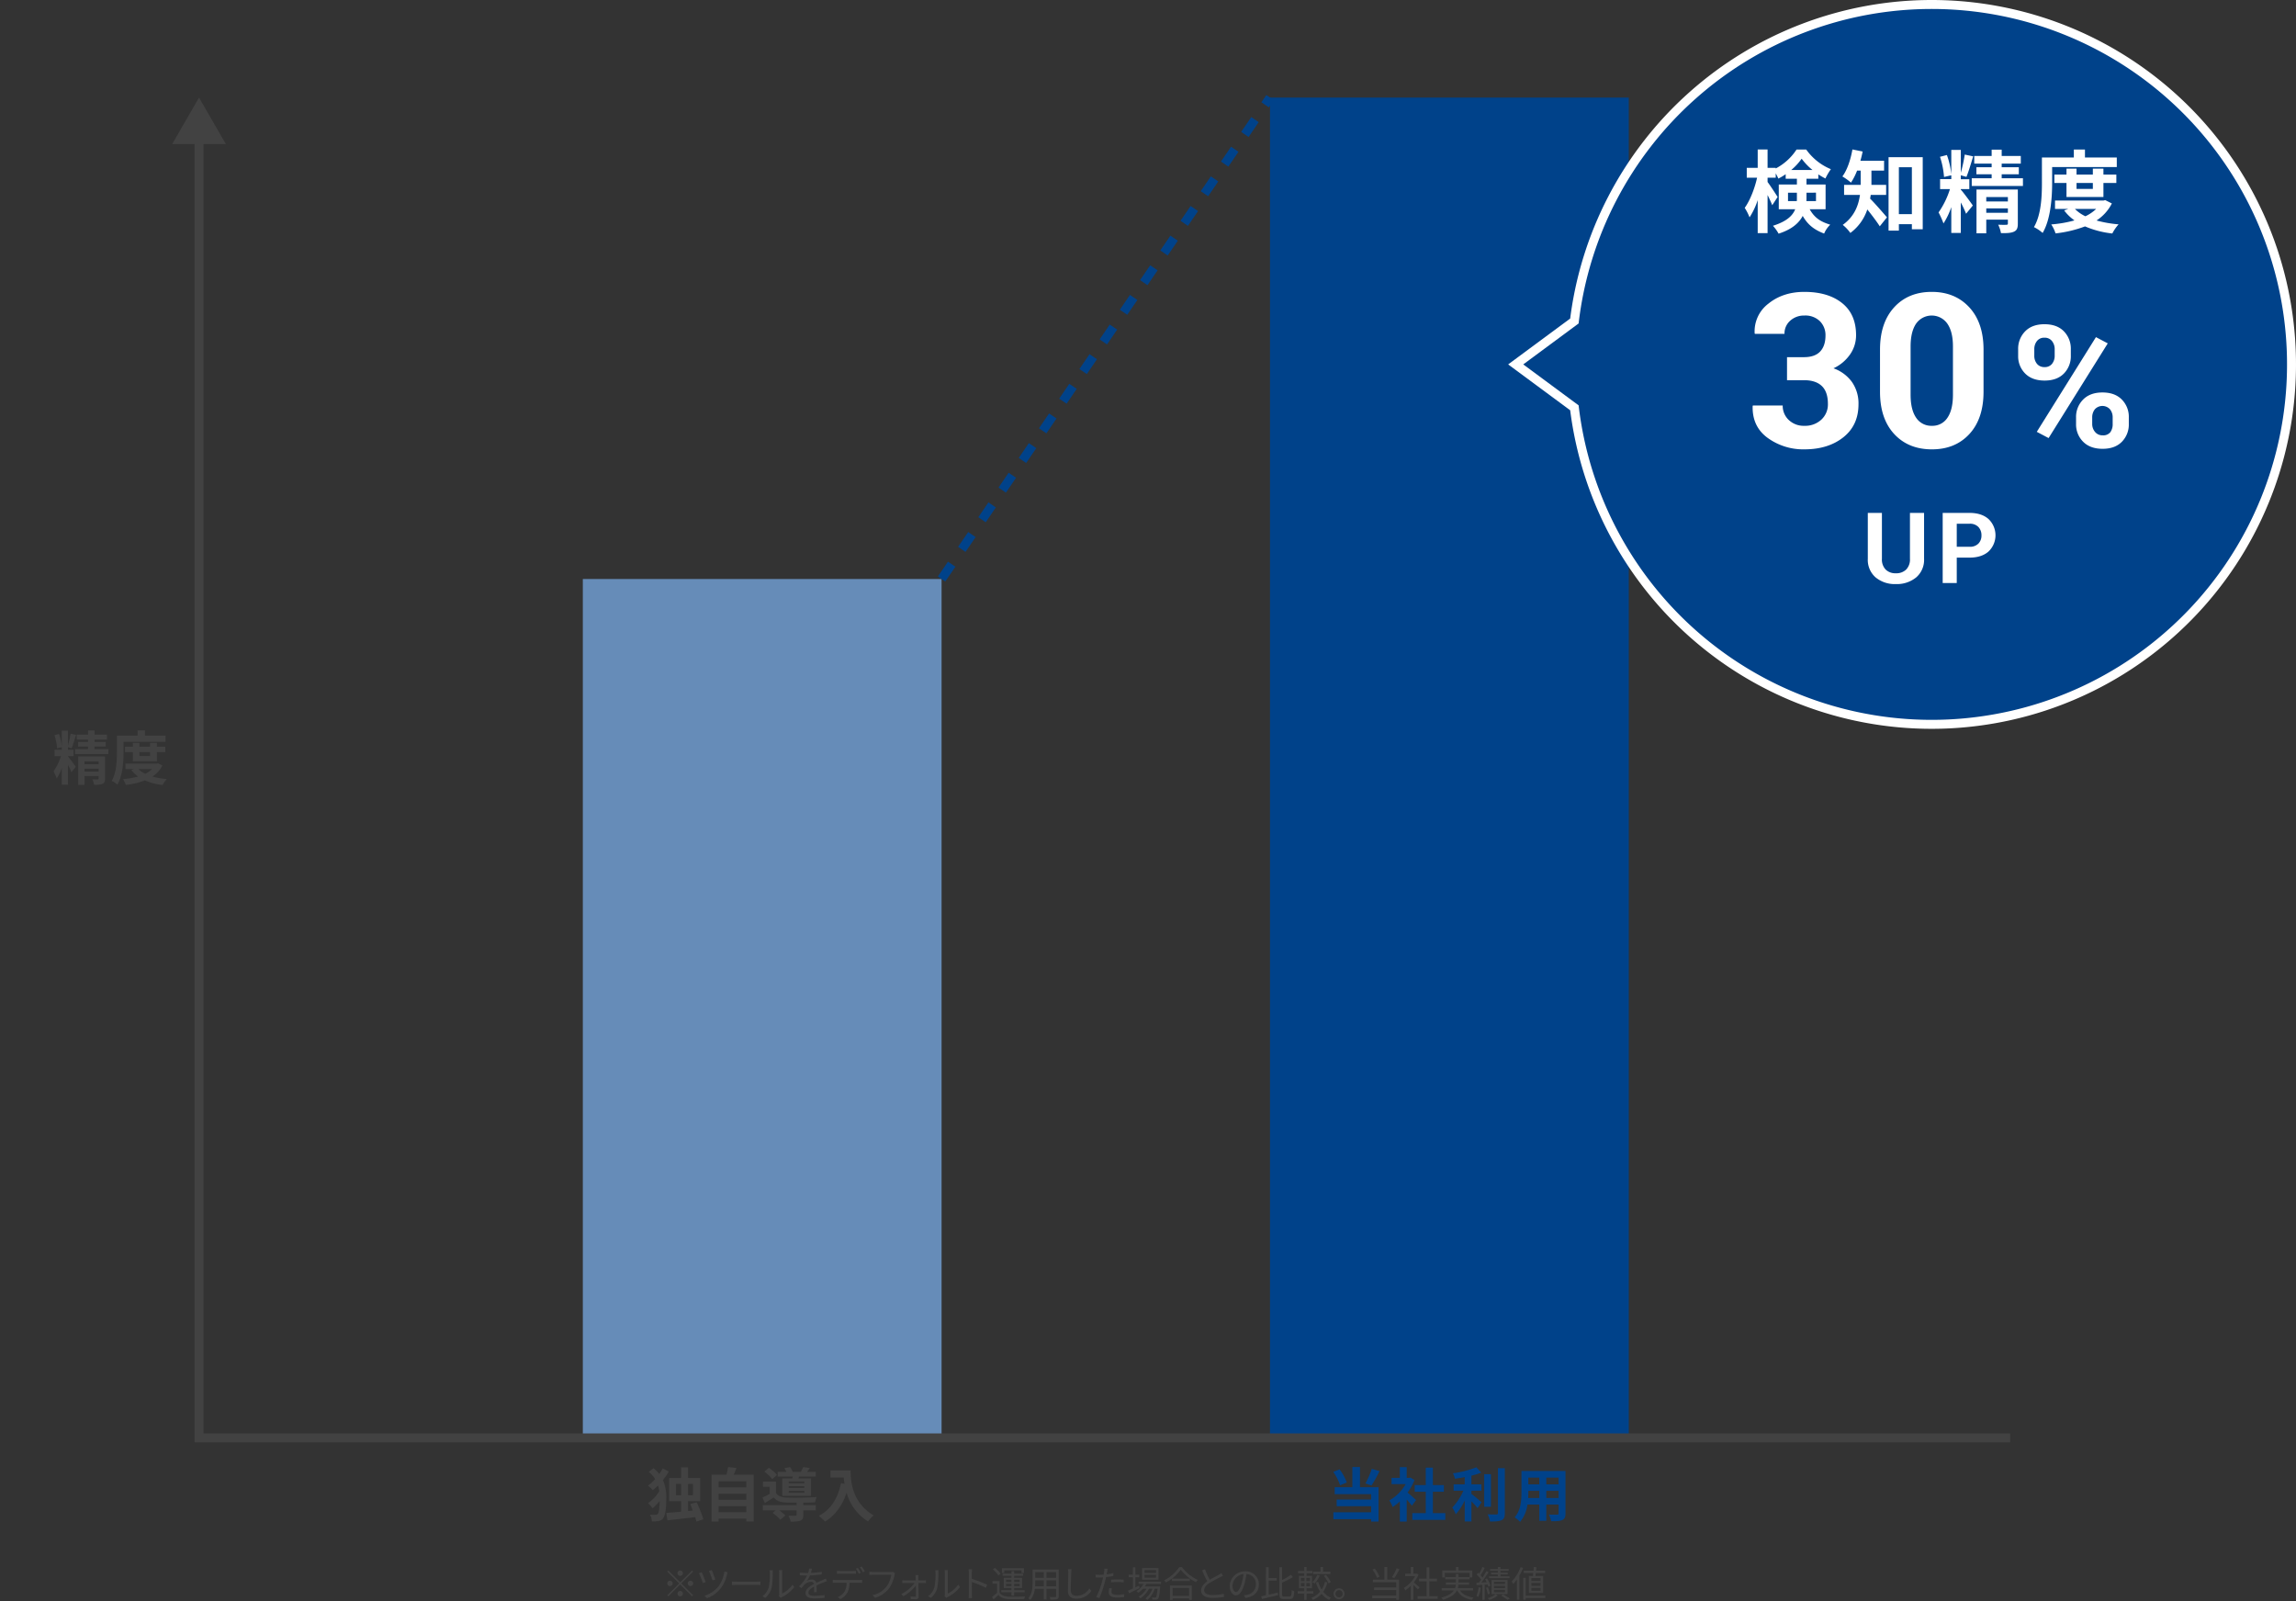
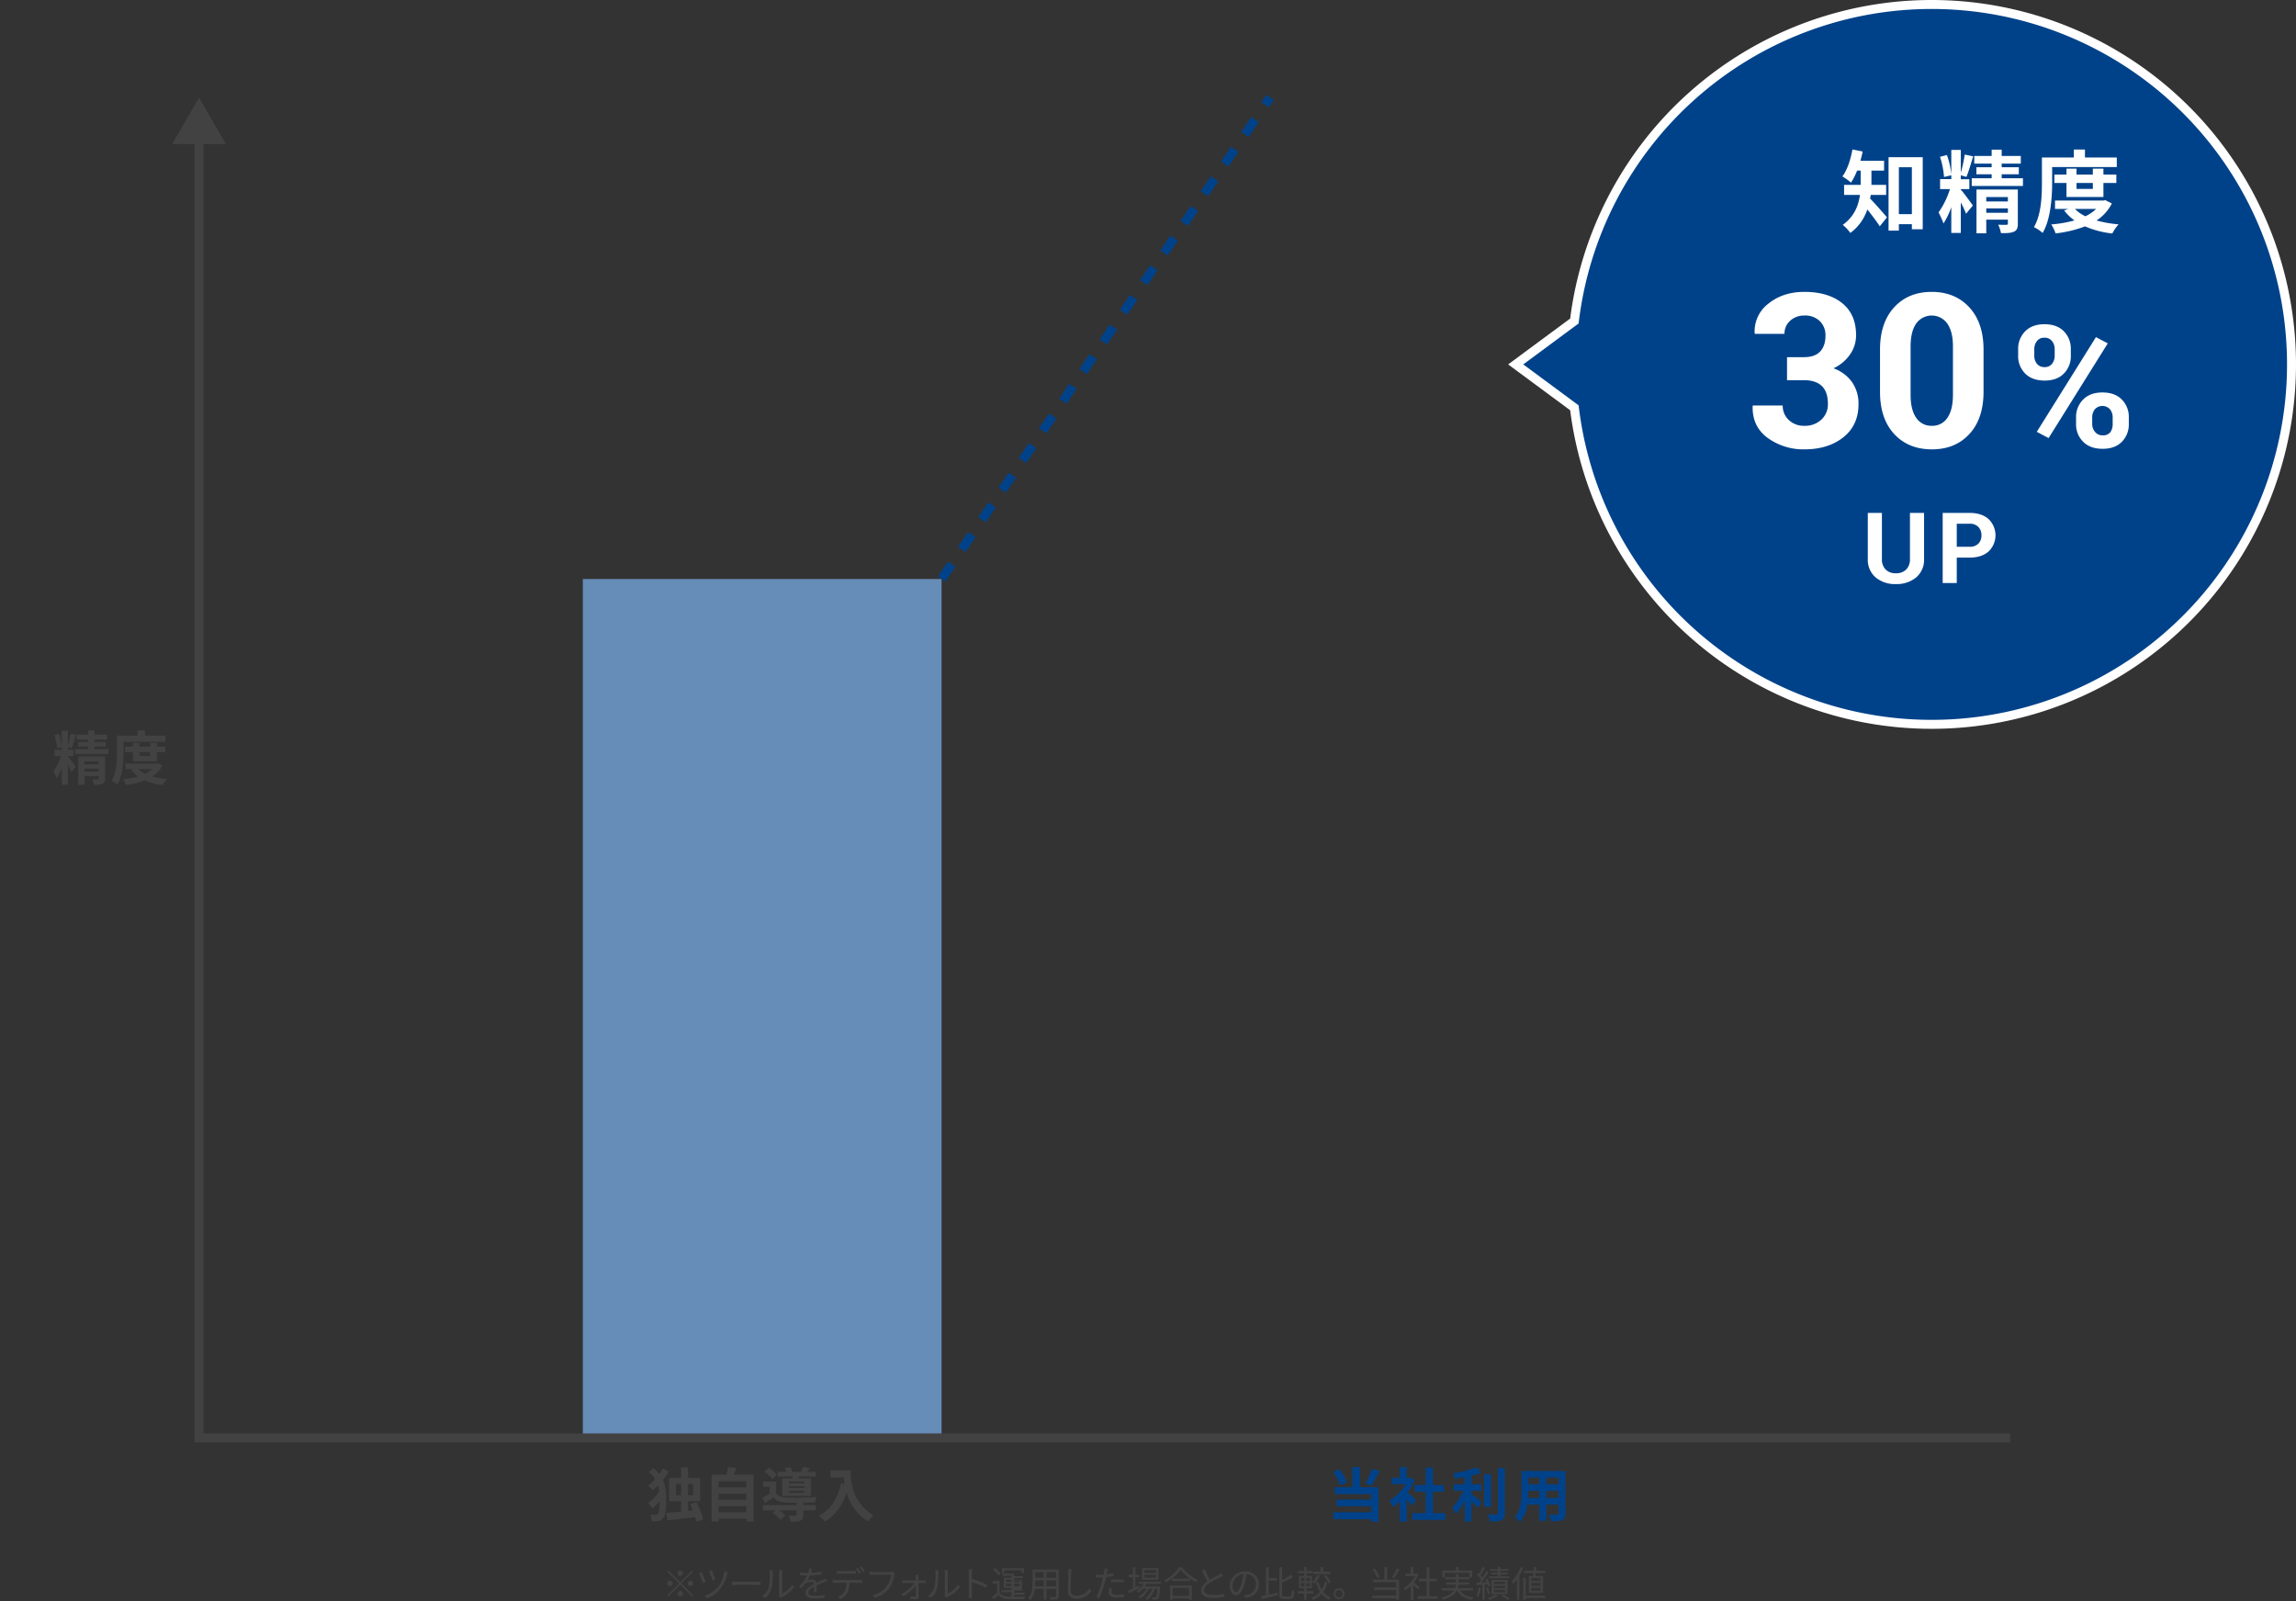
<svg xmlns="http://www.w3.org/2000/svg" id="graphics" viewBox="0 0 1024 714">
  <rect x="0" y="0" width="1024" height="714" fill="#333333" stroke="none" />
  <defs>
    <style>.cls-1{fill:#668cb8;}.cls-2{fill:#00428a;}.cls-3,.cls-5,.cls-7{fill:none;}.cls-3{stroke:#424242;}.cls-3,.cls-7{stroke-width:4px;}.cls-4{fill:#424242;}.cls-5{stroke:#fff;stroke-width:8px;}.cls-6{fill:#fff;}.cls-7{stroke:#00428a;stroke-miterlimit:10;stroke-dasharray:8;}</style>
  </defs>
  <title>サービス_ソースコード静的解析サービス_img06</title>
  <rect class="cls-1" x="259.936" y="258.196" width="160" height="383" />
-   <rect class="cls-2" x="566.417" y="43.519" width="160" height="597.677" />
  <polyline class="cls-3" points="88.766 60.741 88.766 641.196 896.502 641.196" />
  <polygon class="cls-4" points="76.799 64.242 88.765 43.519 100.732 64.242 76.799 64.242" />
  <path class="cls-4" d="M30.375,337.397c.678.728,2.94,3.796,3.434,4.55L31.857,344.34a31.349,31.349,0,0,0-1.533-3.276v8.841H27.568V342.416a21.734,21.734,0,0,1-2.264,4.731,24.801,24.801,0,0,0-1.43-3.198,24.373,24.373,0,0,0,3.303-6.76H24.318v-2.887h3.25v-1.117l-2.107.494a24.484,24.484,0,0,0-1.17-5.851l2.002-.52a23.297,23.297,0,0,1,1.275,5.591v-7.072h2.756v6.63a43.884,43.884,0,0,0,1.145-5.278l2.443.52c-.625,2.027-1.326,4.446-1.951,5.954l-1.637-.468v1.144H32.793v2.86H30.324v.26Zm17.967-3.354v2.236H33.496V334.043h5.771v-1.144h-4.42v-2.055h4.42v-1.04h-5.043v-2.21h5.043V325.749H42.18v1.846h5.539v2.21H42.18v1.04h4.967v2.055H42.18v1.144Zm-1.48,13.156c0,1.274-.262,1.95-1.145,2.341a9.252,9.252,0,0,1-3.744.416,9.612,9.612,0,0,0-.807-2.444c.963.052,2.055.052,2.367.026.338,0,.441-.104.441-.391v-1.092H37.709v3.952H34.873V337.319H46.861Zm-9.152-7.695v1.273h6.266v-1.273Zm6.266,4.55v-1.274H37.709v1.274Z" />
  <path class="cls-4" d="M55.107,335.317c0,4.212-.391,10.582-2.756,14.587a11.245,11.245,0,0,0-2.523-1.69c2.158-3.692,2.314-9.101,2.314-12.896v-7.28h9.256v-2.314H64.623v2.314h9.23v2.756H55.107ZM72.424,341.35a12.754,12.754,0,0,1-4.447,4.94,34.47,34.47,0,0,0,6.396,1.118,12.367,12.367,0,0,0-1.82,2.651,27.494,27.494,0,0,1-7.904-2.054,35.263,35.263,0,0,1-8.553,2.028,10.487,10.487,0,0,0-1.248-2.601,35.292,35.292,0,0,0,6.732-1.17,13.14,13.14,0,0,1-2.988-2.886l1.221-.442H55.94v-2.418H69.953l.547-.13Zm-13.156-1.872v-4.057H55.756v-2.443h3.512v-1.717H62.18v1.717h4.732v-1.717h3.066v1.717h3.744v2.443H69.978v4.057Zm2.443,3.458a10.371,10.371,0,0,0,3.043,2.132,11.788,11.788,0,0,0,3.119-2.132Zm.469-7.515v1.717h4.732v-1.717Z" />
  <path class="cls-5" d="M861.5,4A158.517,158.517,0,0,0,704.053,144.245l-24.689,18.255,24.689,18.255A158.501,158.501,0,1,0,861.5,4Z" />
  <path class="cls-2" d="M861.5,4A158.517,158.517,0,0,0,704.053,144.245l-24.689,18.255,24.689,18.255A158.501,158.501,0,1,0,861.5,4Z" />
-   <path class="cls-6" d="M807.121,93.32c2.318,4.16,5.318,5.68,9.158,6.879a11.327,11.327,0,0,0-2.721,3.96c-3.959-1.52-7.117-3.56-9.557-7.879-1.682,3.199-4.881,6.039-10.76,7.919a18.159,18.159,0,0,0-2.519-3.52c6.119-1.92,8.799-4.519,9.918-7.359h-7.318V82.282h8.08V79.722h-5V77.683a25.367,25.367,0,0,1-3.279,1.959,17.714,17.714,0,0,0-1.16-2.319v1.92h-3.639v1.92c1.08,1.399,3.879,5.679,4.479,6.679l-2.4,3.68c-.439-1.16-1.238-2.88-2.078-4.56v16.997h-4.4V89.241a31.973,31.973,0,0,1-3.639,7.679,23.434,23.434,0,0,0-2.16-4.239c2.32-3.159,4.481-8.679,5.519-13.438h-4.6V74.843h4.879V66.644h4.4v8.199h3.639v.28a24.793,24.793,0,0,0,9.279-8.439h4.318a25.312,25.312,0,0,0,10.998,8.758,27.116,27.116,0,0,0-2.439,4.16,32.651,32.651,0,0,1-3.16-1.84v1.959h-5.277v2.56h8.518V93.32Zm-5.76-3.639c.041-.441.041-.92.041-1.36V85.921h-3.961v3.76Zm6.998-13.878a27.094,27.094,0,0,1-4.838-5.039,25.613,25.613,0,0,1-4.639,5.039Zm-2.678,10.118v2.519c0,.4,0,.84-.041,1.24H809.92v-3.76Z" />
  <path class="cls-6" d="M834.326,86.921c-.08.56-.16,1.12-.279,1.64,2.08,2.04,6.398,7.039,7.519,8.358l-3.201,4c-1.318-2.08-3.598-5.08-5.559-7.519a21.343,21.343,0,0,1-7.559,10.479,18.03,18.03,0,0,0-3.398-3.6c5.199-3.719,7.039-8.718,7.678-13.357h-7.078v-4.48h7.399V76.084h-1.6a28.05,28.05,0,0,1-2.719,5.358,26.782,26.782,0,0,0-3.84-2.759c2.158-2.88,3.68-7.48,4.479-12.039l4.559.92c-.279,1.4-.6,2.759-.998,4.12h10.557v4.399h-5.639v6.358h6.559v4.48Zm23.197-16.837v32.154h-4.84V99.96h-5.799v2.879h-4.6V70.085Zm-4.84,25.395V74.563h-5.799V95.48Z" />
  <path class="cls-6" d="M874.584,84.642c1.039,1.119,4.52,5.839,5.279,6.998l-3,3.68a48.171,48.171,0,0,0-2.359-5.039v13.598h-4.24V92.361a33.439,33.439,0,0,1-3.478,7.278,38.455,38.455,0,0,0-2.199-4.919,37.602,37.602,0,0,0,5.078-10.398h-4.399V79.882h4.998v-1.72l-3.238.76a37.744,37.744,0,0,0-1.801-8.998l3.08-.8a35.732,35.732,0,0,1,1.959,8.599V66.845h4.24V77.043a66.859,66.859,0,0,0,1.76-8.119l3.76.8c-.961,3.119-2.041,6.839-3,9.158l-2.519-.72v1.76h3.799v4.399h-3.799v.4Zm27.635-5.159v3.439h-22.836V79.483h8.879v-1.76h-6.799v-3.16h6.799v-1.6h-7.76V69.564h7.76V66.725H892.74V69.564h8.52v3.399h-8.52v1.6h7.639v3.16H892.74v1.76ZM899.94,99.719c0,1.96-.4,2.999-1.76,3.6-1.279.6-3.199.68-5.76.64a14.745,14.745,0,0,0-1.238-3.76c1.479.08,3.158.08,3.639.04.519,0,.68-.159.68-.6V97.96h-9.639v6.079H881.502V84.522H899.94ZM885.861,87.881v1.96H895.5v-1.96ZM895.5,94.88V92.92h-9.639v1.96Z" />
  <path class="cls-6" d="M915.24,81.442c0,6.48-.6,16.277-4.24,22.436a17.306,17.306,0,0,0-3.879-2.6c3.32-5.679,3.561-13.997,3.561-19.837V70.244H924.918V66.685h4.959v3.559h14.199v4.24H915.24ZM941.875,90.72a19.613,19.613,0,0,1-6.838,7.6,52.894,52.894,0,0,0,9.838,1.72,18.926,18.926,0,0,0-2.799,4.079,42.221,42.221,0,0,1-12.158-3.16,54.16,54.16,0,0,1-13.158,3.12,15.968,15.968,0,0,0-1.92-3.999,54.3,54.3,0,0,0,10.359-1.8,20.198,20.198,0,0,1-4.6-4.439l1.879-.68H916.52v-3.72h21.557l.84-.2Zm-20.236-2.879V81.602H916.24V77.843h5.399v-2.64h4.48v2.64h7.277v-2.64h4.721v2.64h5.758v3.759h-5.758v6.239Zm3.76,5.319a15.975,15.975,0,0,0,4.68,3.279,18.182,18.182,0,0,0,4.799-3.279Zm.721-11.559v2.64h7.277v-2.64Z" />
  <path class="cls-6" d="M858.121,228.719v20.475a10.29,10.29,0,0,1-3.502,8.271,13.52,13.52,0,0,1-9.088,2.986,13.357,13.357,0,0,1-9.035-2.986,10.333,10.333,0,0,1-3.469-8.271V228.719h6.295v20.475a6.437,6.437,0,0,0,1.676,4.791,6.166,6.166,0,0,0,4.533,1.654,6.304,6.304,0,0,0,4.598-1.654,6.391,6.391,0,0,0,1.697-4.791V228.719Z" />
  <path class="cls-6" d="M872.699,248.656V260h-6.273V228.719h11.967q5.391,0,8.486,2.75a9.994,9.994,0,0,1,0,14.459q-3.094,2.729-8.486,2.728Zm0-4.834h5.693a5.219,5.219,0,0,0,3.975-1.429,5.081,5.081,0,0,0,1.353-3.642,5.322,5.322,0,0,0-1.344-3.728,5.126,5.126,0,0,0-3.984-1.472h-5.693Z" />
  <path class="cls-6" d="M804.546,159.27q4.875,0,7.242-2.531t2.367-7.125a8.731,8.731,0,0,0-2.484-6.375,9.278,9.278,0,0,0-6.938-2.531,9.087,9.087,0,0,0-6.305,2.297,7.53,7.53,0,0,0-2.555,5.859H782.655l-.094-.281a15.491,15.491,0,0,1,6.188-13.219q6.469-5.203,15.984-5.203,10.594,0,16.828,4.992t6.234,14.32a14.841,14.841,0,0,1-2.695,8.601,18.417,18.417,0,0,1-7.383,6.164,17.235,17.235,0,0,1,8.25,6.117,16.703,16.703,0,0,1,2.906,9.914q0,9.375-6.773,14.742t-17.367,5.367a27.058,27.058,0,0,1-16.312-5.062q-6.984-5.062-6.75-14.203l.094-.281h13.312a8.598,8.598,0,0,0,2.695,6.445,9.606,9.606,0,0,0,6.961,2.602,10.561,10.561,0,0,0,7.594-2.766,9.231,9.231,0,0,0,2.906-6.984q0-5.391-2.719-7.992t-7.969-2.602H796.999V159.27Z" />
  <path class="cls-6" d="M884.644,174.691q0,12-6.305,18.844t-16.711,6.844q-10.5,0-16.828-6.844t-6.328-18.844V155.894q0-11.953,6.305-18.844t16.758-6.891q10.406,0,16.758,6.891t6.351,18.844Zm-13.641-20.203q0-6.562-2.508-10.172a8.517,8.517,0,0,0-13.922,0q-2.461,3.61-2.461,10.172v21.516q0,6.703,2.484,10.289a8.055,8.055,0,0,0,7.031,3.586,7.909,7.909,0,0,0,6.914-3.586q2.461-3.586,2.461-10.289Z" />
  <path class="cls-6" d="M900.082,155.754a10.994,10.994,0,0,1,3.098-7.979q3.1-3.191,8.629-3.191,5.602,0,8.684,3.173a11.02,11.02,0,0,1,3.08,7.997v2.857a10.908,10.908,0,0,1-3.08,7.941q-3.082,3.155-8.609,3.154-5.566,0-8.684-3.154a10.835,10.835,0,0,1-3.117-7.941Zm7.199,2.857a5.554,5.554,0,0,0,1.188,3.618,4.138,4.138,0,0,0,3.414,1.466,4.002,4.002,0,0,0,3.32-1.466,5.62,5.62,0,0,0,1.17-3.618v-2.857a5.718,5.718,0,0,0-1.188-3.655,4.056,4.056,0,0,0-3.377-1.503,4.002,4.002,0,0,0-3.359,1.503,5.774,5.774,0,0,0-1.168,3.655Zm6.383,36.738-5.27-2.783,26.385-42.23,5.269,2.783Zm12.246-9.203a10.916,10.916,0,0,1,3.117-7.941q3.117-3.19,8.646-3.191,5.566,0,8.664,3.173a10.931,10.931,0,0,1,3.1,7.96v2.857a10.953,10.953,0,0,1-3.08,7.979q-3.082,3.155-8.609,3.154-5.566,0-8.703-3.173a10.866,10.866,0,0,1-3.135-7.96Zm7.199,2.857a5.393,5.393,0,0,0,1.279,3.618,4.199,4.199,0,0,0,3.359,1.503,4.03,4.03,0,0,0,3.451-1.392,6.1,6.1,0,0,0,1.039-3.73v-2.857a5.661,5.661,0,0,0-1.188-3.618,4.567,4.567,0,0,0-6.774,0,5.716,5.716,0,0,0-1.168,3.618Z" />
  <path class="cls-4" d="M298.272,656.173a26.294,26.294,0,0,1-2.6,3.822,19.724,19.724,0,0,1,1.48,8.502c0,3.588-.285,7.072-1.48,8.658a2.809,2.809,0,0,1-1.639,1.04,12.402,12.402,0,0,1-3.328.208,6.361,6.361,0,0,0-.832-2.964,16.328,16.328,0,0,0,2.756.026,1.091,1.091,0,0,0,.807-.469c.52-.649.727-2.886.779-5.642a23.364,23.364,0,0,1-3.172,3.224,10.563,10.563,0,0,0-2.055-2.262,17.537,17.537,0,0,0,5.045-5.356,15.625,15.625,0,0,0-.547-2.522,24.743,24.743,0,0,1-2.365,2.08,12.27,12.27,0,0,0-2.133-2.027,22.335,22.335,0,0,0,3.225-2.912,14.217,14.217,0,0,0-2.887-3.225l2.133-1.638a15.261,15.261,0,0,1,2.574,2.6,26.814,26.814,0,0,0,1.533-2.496Zm12.324,22.335c-.131-.572-.338-1.248-.547-1.95-4.445.519-9.047,1.04-12.375,1.404l-.521-3.276c1.795-.156,4.109-.338,6.606-.572v-4.68h-5.305v-10.375h5.305v-4.731h3.119v4.731h5.408v10.375H306.877v4.368l2.107-.208c-.365-1.015-.781-1.977-1.119-2.887l2.861-.806a61.696,61.696,0,0,1,2.963,7.592Zm-6.838-11.727v-5.07h-2.262v5.07Zm3.119-5.07v5.07h2.158v-5.07Z" />
  <path class="cls-4" d="M336.152,657.602v20.879H332.85V677.208H320.498v1.3h-3.144V657.602H324.01a29.785,29.785,0,0,0,.701-3.406l3.744.416c-.391,1.04-.807,2.055-1.223,2.99Zm-15.654,2.965v2.678H332.85v-2.678Zm0,5.538v2.678H332.85v-2.678Zm12.352,8.242v-2.704H320.498v2.704Z" />
  <path class="cls-4" d="M358.266,671.175H363.83v2.341h-5.564v2.08c0,1.378-.285,2.106-1.326,2.522a13.212,13.212,0,0,1-4.342.416,10.344,10.344,0,0,0-.961-2.678c1.274.078,2.703.078,3.094.052.416,0,.545-.103.545-.39v-2.002h-7.721a16.957,16.957,0,0,1,2.703,2.288l-2.236,1.897a19.657,19.657,0,0,0-3.457-3.042l1.377-1.144h-5.746v-2.341h15.08V670.083c-1.742,0-3.353-.025-4.549-.052-2.627-.104-4.395-.676-5.643-2.314-1.248.858-2.522,1.664-3.978,2.549l-1.039-2.444c.961-.468,2.106-1.04,3.197-1.664v-3.147h-2.99v-2.34h5.799v5.044c.857,1.431,2.418,2.002,4.627,2.08,3.147.13,9.934.052,13.521-.208a13.191,13.191,0,0,0-.754,2.366c-1.379.052-3.25.104-5.201.13Zm-13.857-11.596a18.243,18.243,0,0,0-3.51-3.354l2.002-1.69a17.098,17.098,0,0,1,3.613,3.198Zm8.971-.312c.051-.26.129-.519.182-.806h-6.709v-2.08h3.875a11.53,11.53,0,0,0-.885-1.69l2.522-.468a10.968,10.968,0,0,1,1.197,2.158h3.562a19.347,19.347,0,0,0,1.117-2.185l2.887.442c-.391.65-.781,1.248-1.145,1.742h3.822v2.08h-7.41l-.338.806h5.643v7.774h-12.793v-7.774Zm5.33,1.378h-6.943v.78h6.943Zm0,2.08h-6.943v.807h6.943Zm0,2.107h-6.943v.832h6.943Z" />
  <path class="cls-4" d="M379.365,655.705c0,4.914.703,14.404,10.271,20.046a16.54,16.54,0,0,0-2.496,2.705,21.969,21.969,0,0,1-9.568-12.819c-1.951,5.824-5.07,10.141-9.596,12.845a24.6,24.6,0,0,0-2.834-2.521c5.408-2.731,8.502-7.749,9.934-14.587l1.586.286c-.184-.988-.287-1.924-.365-2.809h-5.928v-3.146Z" />
  <path class="cls-2" d="M597.685,662.335a24.518,24.518,0,0,0-3.043-5.981l2.809-1.118a23.19,23.19,0,0,1,3.225,5.851Zm8.866.857h8.268v15.314h-3.303v-1.065H594.668V674.373h16.849v-2.704H596.15v-2.99h15.366v-2.392h-16.25v-3.095h7.878v-8.996h3.406Zm8.71-7.176a58.509,58.509,0,0,1-3.588,6.422l-2.704-.936a37.27,37.27,0,0,0,2.834-6.501Z" />
  <path class="cls-2" d="M629.695,671.435c-.546-.728-1.431-1.768-2.314-2.73v9.802h-3.067v-8.97a21.575,21.575,0,0,1-3.225,2.496,12.41,12.41,0,0,0-1.456-2.938,19.553,19.553,0,0,0,7.28-7.28h-6.292v-2.782h3.692V654.248h3.067v4.784h1.17l.546-.13,1.742,1.118a25.215,25.215,0,0,1-3.067,5.564c1.248,1.014,3.25,2.808,3.796,3.328Zm14.899,3.303v3.016H629.877v-3.016h6.007v-9.517h-4.94v-2.99h4.94v-7.774h3.172v7.774h4.914v2.99h-4.914v9.517Z" />
  <path class="cls-2" d="M656.244,666.156c1.274.963,3.849,3.173,4.55,3.719L659,672.527c-.624-.807-1.716-1.976-2.756-3.043v8.971h-2.99v-9.309a25.866,25.866,0,0,1-3.978,6.11,17.428,17.428,0,0,0-1.561-3.016,25.186,25.186,0,0,0,4.94-7.488h-4.343v-2.834h4.94v-3.225c-1.481.286-2.964.52-4.368.702a9.693,9.693,0,0,0-.884-2.418,43.92,43.92,0,0,0,10.452-2.678l2.185,2.392a33.863,33.863,0,0,1-4.395,1.353v3.874h4.472v2.834h-4.472Zm8.71,5.747h-3.016V657.368h3.016Zm6.189-17.186v20.02c0,1.794-.364,2.651-1.43,3.146-1.066.52-2.809.624-5.175.599a11.874,11.874,0,0,0-1.065-3.198c1.689.078,3.353.078,3.899.078.494-.026.702-.183.702-.65V654.717Z" />
  <path class="cls-2" d="M698.193,674.841c0,1.664-.364,2.496-1.404,2.964-1.065.52-2.652.572-4.992.547a11.661,11.661,0,0,0-.988-2.965c1.456.078,3.173.053,3.641.053.494,0,.676-.156.676-.624v-3.9h-5.486v7.254h-3.12V670.915h-5.304a14.884,14.884,0,0,1-3.276,7.722,11.449,11.449,0,0,0-2.444-2.002c2.834-3.12,3.068-7.748,3.068-11.388v-9.282h19.631Zm-11.675-6.838v-3.198h-4.888v.468c0,.832-.026,1.768-.078,2.73Zm-4.888-9.101v3.017h4.888v-3.017Zm13.494,0h-5.486v3.017h5.486Zm0,9.101v-3.198h-5.486v3.198Z" />
  <path class="cls-4" d="M303.369,705.624l5.282-5.282.465.465-5.282,5.282,5.282,5.281-.465.465-5.282-5.282-5.298,5.298-.464-.464,5.298-5.298-5.282-5.282.464-.465Zm-3.361.465a1.2,1.2,0,1,1-1.2-1.201A1.209,1.209,0,0,1,300.008,706.088Zm3.361-3.361a1.201,1.201,0,1,1,1.201-1.201A1.21,1.21,0,0,1,303.369,702.727Zm0,6.723a1.2,1.2,0,1,1-1.2,1.2A1.21,1.21,0,0,1,303.369,709.45Zm3.361-3.361a1.201,1.201,0,1,1,1.201,1.2A1.21,1.21,0,0,1,306.731,706.088Z" />
  <path class="cls-4" d="M314.759,705.496l-1.265.448a39.387,39.387,0,0,0-1.793-4.386l1.265-.464C313.382,701.991,314.391,704.439,314.759,705.496Zm9.78-4.338a7.312,7.312,0,0,0-.288.913,16.777,16.777,0,0,1-2.657,6.002,14.062,14.062,0,0,1-6.274,4.626l-1.105-1.12a12.963,12.963,0,0,0,6.29-4.258,14.466,14.466,0,0,0,2.562-6.579Zm-5.522,3.186-1.249.433a41.506,41.506,0,0,0-1.568-4.227l1.232-.416C317.784,700.902,318.744,703.447,319.017,704.343Z" />
  <path class="cls-4" d="M326.435,705.24c.48.032,1.328.08,2.225.08h8.771c.801,0,1.377-.048,1.729-.08v1.568c-.319-.016-.992-.08-1.712-.08H328.66c-.88,0-1.729.032-2.225.08Z" />
  <path class="cls-4" d="M340.071,711.754a7.599,7.599,0,0,0,2.785-3.938,28.667,28.667,0,0,0,.479-6.435,5.944,5.944,0,0,0-.111-1.169h1.473c-.017.192-.08.673-.08,1.152a35.056,35.056,0,0,1-.496,6.803,8.832,8.832,0,0,1-2.85,4.386Zm7.331.08a3.839,3.839,0,0,0,.111-.896V701.35a7.905,7.905,0,0,0-.096-1.185h1.473a10.24,10.24,0,0,0-.064,1.185v9.235a12.144,12.144,0,0,0,4.658-3.938l.768,1.089a16.116,16.116,0,0,1-5.458,4.434,3.203,3.203,0,0,0-.545.368Z" />
  <path class="cls-4" d="M363.006,710.009c.048-.608.064-1.633.064-2.465-1.473.801-2.497,1.617-2.497,2.657,0,1.248,1.232,1.425,2.865,1.425a27.894,27.894,0,0,0,4.321-.385l-.032,1.297a40.69,40.69,0,0,1-4.337.256c-2.273,0-4.098-.48-4.098-2.417,0-1.872,1.889-3.057,3.729-4.018a1.341,1.341,0,0,0-1.425-.977,4.219,4.219,0,0,0-2.737,1.169c-.448.432-.896,1.024-1.44,1.665l-1.089-.816a16.778,16.778,0,0,0,3.649-4.834h-.656c-.672,0-1.744-.032-2.608-.097v-1.2c.848.096,1.952.16,2.673.16.336,0,.672,0,1.04-.017a8.565,8.565,0,0,0,.4-1.969l1.312.112c-.112.448-.256,1.105-.48,1.825a42.625,42.625,0,0,0,4.851-.48l-.017,1.185a49.034,49.034,0,0,1-5.25.448,11.346,11.346,0,0,1-1.425,2.433,4.497,4.497,0,0,1,2.193-.592,1.992,1.992,0,0,1,2.097,1.44c1.089-.513,2.049-.896,2.881-1.28.48-.208.865-.4,1.312-.625l.513,1.201c-.4.111-.977.336-1.393.496-.896.352-2.033.816-3.233,1.376.016.913.032,2.258.048,3.025Z" />
  <path class="cls-4" d="M383.242,704.567a11.462,11.462,0,0,0,1.248-.064v1.312c-.351-.016-.864-.032-1.248-.032h-4.354a9.685,9.685,0,0,1-.944,4.37,7.805,7.805,0,0,1-3.153,2.929l-1.185-.88a6.624,6.624,0,0,0,3.025-2.449,7.74,7.74,0,0,0,.929-3.97h-4.786c-.496,0-.96,0-1.393.032v-1.312c.433.032.896.064,1.393.064Zm-8.5-2.816c-.528,0-1.057.016-1.473.048v-1.329a13.684,13.684,0,0,0,1.457.097h5.538a11.713,11.713,0,0,0,1.488-.097v1.329c-.464-.032-1.024-.048-1.488-.048Zm8.292,0a17.027,17.027,0,0,0-1.297-2.209l.849-.368a22.973,22.973,0,0,1,1.312,2.192Zm1.312-3.218A21.04,21.04,0,0,1,385.69,700.71l-.864.385a15.24,15.24,0,0,0-1.328-2.209Z" />
  <path class="cls-4" d="M399.19,701.526a3.431,3.431,0,0,0-.24.801,15.888,15.888,0,0,1-2.385,5.906,12.232,12.232,0,0,1-6.307,4.29l-1.088-1.201a10.679,10.679,0,0,0,6.242-3.857,11.975,11.975,0,0,0,2.097-5.218H389.33c-.641,0-1.185.032-1.601.048v-1.408c.448.048,1.072.096,1.601.096h8.035a3.281,3.281,0,0,0,.848-.08Z" />
  <path class="cls-4" d="M411.885,704.759a10.383,10.383,0,0,0,1.072-.064V705.96c-.288-.016-.736-.048-1.04-.048h-2.321c.032,2.017.08,4.643.096,6.146a1.078,1.078,0,0,1-1.2,1.105c-.641,0-1.681-.064-2.321-.096l-.064-1.169a15.052,15.052,0,0,0,1.952.145.406.406,0,0,0,.433-.464c0-1.009-.016-2.802-.048-4.498a17.966,17.966,0,0,1-5.57,4.722l-.896-.992a16.458,16.458,0,0,0,5.922-4.899H403.625c-.432,0-.832.017-1.216.048v-1.264a9.63,9.63,0,0,0,1.184.064h4.818c-.016-.544-.032-.992-.048-1.297a6.402,6.402,0,0,0-.112-1.072h1.36a7.777,7.777,0,0,0-.063,1.072l.032,1.297Z" />
  <path class="cls-4" d="M413.952,711.754a7.599,7.599,0,0,0,2.785-3.938,28.667,28.667,0,0,0,.479-6.435,5.951,5.951,0,0,0-.111-1.169h1.473c-.017.192-.08.673-.08,1.152a35.056,35.056,0,0,1-.496,6.803,8.831,8.831,0,0,1-2.85,4.386Zm7.331.08a3.839,3.839,0,0,0,.111-.896V701.35a7.89,7.89,0,0,0-.096-1.185h1.473a10.23,10.23,0,0,0-.065,1.185v9.235a12.143,12.143,0,0,0,4.658-3.938l.769,1.089a16.117,16.117,0,0,1-5.458,4.434,3.195,3.195,0,0,0-.545.368Z" />
  <path class="cls-4" d="M439.719,708.057a41.948,41.948,0,0,0-6.291-2.577l.016,5.282a18.795,18.795,0,0,0,.097,1.889h-1.537a17.411,17.411,0,0,0,.097-1.889v-9.316a10.132,10.132,0,0,0-.128-1.664H433.54c-.048.496-.112,1.185-.112,1.664v2.609a52.172,52.172,0,0,1,6.835,2.641Z" />
-   <path class="cls-4" d="M445.796,710.186c.753,1.184,2.161,1.729,4.034,1.792,1.761.08,5.442.032,7.363-.096a4.339,4.339,0,0,0-.385,1.168c-1.793.08-5.17.112-6.963.032-2.097-.08-3.537-.64-4.529-1.889-.704.689-1.44,1.36-2.226,2.049l-.624-1.137a26.202,26.202,0,0,0,2.209-1.84v-4.098h-2.032v-1.121h3.152Zm-.48-7.668a11.846,11.846,0,0,0-2.529-2.673l.912-.672a11.966,11.966,0,0,1,2.577,2.608Zm5.811,7.508h-4.562v-.913h4.562v-.976h-3.458v-4.53h3.458v-.96h-3.954v-.896h3.954V700.646h1.168v1.105h4.002v.896h-4.002v.96h3.537v4.53h-3.537v.976h4.674v.913h-4.674v1.52H451.127Zm-3.233-8.612h-1.057v-2.08h9.844v2.08h-1.105v-1.168h-7.683Zm.816,4.05h2.417v-1.04H448.71Zm2.417,1.857v-1.073H448.71v1.073Zm1.168-2.897v1.04H454.76v-1.04Zm2.465,1.824h-2.465v1.073H454.76Z" />
+   <path class="cls-4" d="M445.796,710.186c.753,1.184,2.161,1.729,4.034,1.792,1.761.08,5.442.032,7.363-.096a4.339,4.339,0,0,0-.385,1.168c-1.793.08-5.17.112-6.963.032-2.097-.08-3.537-.64-4.529-1.889-.704.689-1.44,1.36-2.226,2.049l-.624-1.137a26.202,26.202,0,0,0,2.209-1.84v-4.098h-2.032v-1.121h3.152Zm-.48-7.668a11.846,11.846,0,0,0-2.529-2.673l.912-.672a11.966,11.966,0,0,1,2.577,2.608Zm5.811,7.508h-4.562v-.913h4.562v-.976h-3.458v-4.53h3.458v-.96h-3.954v-.896h3.954h1.168v1.105h4.002v.896h-4.002v.96h3.537v4.53h-3.537v.976h4.674v.913h-4.674v1.52H451.127Zm-3.233-8.612h-1.057v-2.08h9.844v2.08h-1.105v-1.168h-7.683Zm.816,4.05h2.417v-1.04H448.71Zm2.417,1.857v-1.073H448.71v1.073Zm1.168-2.897v1.04H454.76v-1.04Zm2.465,1.824h-2.465v1.073H454.76Z" />
  <path class="cls-4" d="M472.185,711.787c0,.768-.208,1.12-.72,1.328a10.444,10.444,0,0,1-2.978.192,4.684,4.684,0,0,0-.4-1.152c1.121.048,2.209.031,2.497.031.32-.016.433-.111.433-.416v-3.249h-4.306v4.722h-1.185V708.521h-4.002a9.189,9.189,0,0,1-2.001,4.962,3.868,3.868,0,0,0-.912-.784c1.761-1.985,1.921-4.802,1.921-7.027V699.91h11.652Zm-6.658-4.402v-2.657h-3.826v.944c0,.528-.016,1.121-.064,1.713Zm-3.826-6.338v2.561h3.826v-2.561Zm9.316,0h-4.306v2.561h4.306Zm0,6.338v-2.657h-4.306v2.657Z" />
  <path class="cls-4" d="M477.921,699.75c-.08.512-.129,1.072-.16,1.585-.064,1.792-.192,5.538-.192,7.907,0,1.744,1.12,2.353,2.593,2.353a6.622,6.622,0,0,0,5.698-3.281l.881,1.105a7.896,7.896,0,0,1-6.611,3.489c-2.272,0-3.841-.96-3.841-3.537,0-2.353.16-6.354.16-8.035a8.179,8.179,0,0,0-.144-1.602Z" />
  <path class="cls-4" d="M496.56,702.743a30.452,30.452,0,0,1-3.281.544c-.144.689-.32,1.425-.496,2.097a46.997,46.997,0,0,1-2.481,7.268l-1.408-.465a35.173,35.173,0,0,0,2.656-7.091c.145-.528.273-1.105.4-1.681q-.768.048-1.44.048c-.704,0-1.28-.031-1.841-.064l-.048-1.249a14.024,14.024,0,0,0,1.905.112c.527,0,1.088-.032,1.696-.064.112-.576.192-1.073.24-1.393a7.552,7.552,0,0,0,.048-1.312l1.553.128c-.112.351-.225.944-.288,1.265l-.24,1.168a23.001,23.001,0,0,0,3.025-.576Zm-.624,5.554a5.636,5.636,0,0,0-.225,1.425c0,.753.353,1.473,2.609,1.473a17.748,17.748,0,0,0,3.089-.304l-.048,1.296a23.501,23.501,0,0,1-3.058.208c-2.497,0-3.81-.767-3.81-2.337a8.861,8.861,0,0,1,.24-1.872Zm-.4-3.857c.832-.08,1.872-.128,2.896-.128a25.383,25.383,0,0,1,2.737.128l-.032,1.217a22.853,22.853,0,0,0-2.673-.192,25.405,25.405,0,0,0-2.929.177Z" />
  <path class="cls-4" d="M508.259,708.168c-1.617.816-3.361,1.665-4.706,2.306l-.465-1.169c.608-.256,1.361-.576,2.178-.944v-5.01h-1.873V702.23h1.873v-3.329H506.37V702.23h1.728v1.121H506.37v4.498l1.632-.736Zm2.977-1.841a9.89,9.89,0,0,1-.689,1.121H517.43a4.448,4.448,0,0,1-.048.479c-.24,3.298-.496,4.546-.944,5.011a1.306,1.306,0,0,1-.896.4c-.351.016-.944.016-1.584-.017a2.018,2.018,0,0,0-.272-.96c.593.048,1.12.064,1.36.064.225,0,.368-.016.48-.176.273-.288.512-1.297.721-3.81h-1.249a11.136,11.136,0,0,1-3.266,5.01,3.624,3.624,0,0,0-.848-.689,9.419,9.419,0,0,0,3.121-4.321h-1.553a12.084,12.084,0,0,1-3.89,4.321,3.153,3.153,0,0,0-.784-.736,10.558,10.558,0,0,0,3.602-3.585h-1.617a10.977,10.977,0,0,1-2.08,1.825,5.197,5.197,0,0,0-.816-.736,9.067,9.067,0,0,0,3.169-3.202h-2.241V705.32h10.021v1.008Zm5.442-1.904h-7.314v-5.17h7.314Zm-1.105-4.273h-5.122v1.264h5.122Zm0,2.097h-5.122v1.28h5.122Z" />
  <path class="cls-4" d="M527.131,698.821a19.021,19.021,0,0,0,7.027,5.715,5.385,5.385,0,0,0-.784,1.024,21.405,21.405,0,0,1-6.77-5.587,19.713,19.713,0,0,1-6.644,5.683,4.287,4.287,0,0,0-.736-.944,17.975,17.975,0,0,0,6.707-5.891Zm-5.33,8.212h9.732v6.37h-1.217v-.656H522.97v.656h-1.169Zm8.851-3.058v1.057h-8.018v-1.057Zm-7.683,4.13v3.569h7.347V708.105Z" />
  <path class="cls-4" d="M545.423,702.647c-.353.224-.752.432-1.217.672a53.467,53.467,0,0,0-4.817,2.609c-1.473.96-2.353,2-2.353,3.201,0,1.312,1.249,2.129,3.746,2.129a23.344,23.344,0,0,0,5.074-.545v1.441a31.136,31.136,0,0,1-5.011.384c-2.977,0-5.138-.896-5.138-3.266,0-1.633,1.04-2.929,2.737-4.113a52.596,52.596,0,0,1-2.306-4.882l1.265-.513a36.503,36.503,0,0,0,2.129,4.691c1.489-.896,3.201-1.728,4.066-2.226a6.327,6.327,0,0,0,1.137-.752Z" />
  <path class="cls-4" d="M554.744,711.386a9.943,9.943,0,0,0,1.36-.192,4.751,4.751,0,0,0,4.018-4.689,4.393,4.393,0,0,0-4.21-4.594,33.405,33.405,0,0,1-.944,4.562c-.977,3.249-2.24,4.93-3.713,4.93-1.409,0-2.833-1.633-2.833-4.241a6.769,6.769,0,0,1,6.946-6.451,5.755,5.755,0,0,1,6.083,5.827c0,3.329-2.193,5.554-5.971,6.05Zm-1.041-5.186a25.51,25.51,0,0,0,.881-4.273,5.527,5.527,0,0,0-4.899,5.122c0,2.001.929,2.881,1.617,2.881C552.007,709.929,552.888,708.874,553.703,706.2Z" />
  <path class="cls-4" d="M565.81,711.114c1.312-.288,2.737-.624,4.098-.944l.112,1.137c-2.514.624-5.202,1.265-7.171,1.728l-.385-1.232c.625-.112,1.361-.256,2.146-.433V698.869h1.2v4.834h3.586v1.137H565.81Zm9.364.801c.736,0,.848-.576.944-2.882a3.209,3.209,0,0,0,1.12.513c-.16,2.609-.48,3.505-2.001,3.505h-2.673c-1.553,0-1.969-.464-1.969-2.192V698.869h1.2v5.698a22.446,22.446,0,0,0,3.938-2.32l.881,1.008a33.828,33.828,0,0,1-4.818,2.466v5.153c0,.881.128,1.041.896,1.041Z" />
  <path class="cls-4" d="M582.731,710.618v2.785h-1.056v-2.785h-2.897V709.561h2.897v-1.296h-2.369v-5.522h2.369v-1.185h-2.737v-1.04h2.737v-1.73h1.056v1.73h2.642v1.04h-2.642v1.185h2.417v5.522h-2.417v1.296h2.978v1.057Zm-2.528-5.554h1.568v-1.425h-1.568Zm0,2.305h1.568v-1.457h-1.568Zm4.001-3.73h-1.568v1.425h1.568Zm0,2.272h-1.568v1.457h1.568Zm7.795-.304a11.785,11.785,0,0,1-1.84,4.193,8.65,8.65,0,0,0,3.425,2.673,4.434,4.434,0,0,0-.769.961,9.418,9.418,0,0,1-3.377-2.722,11.623,11.623,0,0,1-3.857,2.722,4.491,4.491,0,0,0-.753-.896,10.332,10.332,0,0,0,3.922-2.77,16.086,16.086,0,0,1-1.856-4.113l1.04-.256a12.849,12.849,0,0,0,1.537,3.441,10.434,10.434,0,0,0,1.424-3.458Zm-3.393-3.01a12.17,12.17,0,0,1-2.369,3.586,11.415,11.415,0,0,0-.961-.673,8.859,8.859,0,0,0,2.209-3.217Zm4.737-.656h-7.699V700.854H588.91v-2.081h1.169v2.081h3.265Zm-1.969.305a17.09,17.09,0,0,1,2.161,3.265l-.992.561a18.071,18.071,0,0,0-2.113-3.345Z" />
  <path class="cls-4" d="M599.644,710.698a2.441,2.441,0,1,1-2.449-2.433A2.449,2.449,0,0,1,599.644,710.698Zm-.833,0a1.612,1.612,0,0,0-1.616-1.616,1.625,1.625,0,0,0,0,3.249A1.606,1.606,0,0,0,598.812,710.698Z" />
  <path class="cls-4" d="M618.718,704.408h5.218v8.995h-1.232v-.704h-10.709V711.53h10.709v-2.481h-9.876V707.897h9.876v-2.321H612.299v-1.168h5.138v-5.635h1.281Zm-4.595-.801a15.285,15.285,0,0,0-2.032-3.697l1.04-.433a14.831,14.831,0,0,1,2.129,3.634Zm10.021-3.842a34.382,34.382,0,0,1-2.289,3.954l-1.024-.416a23.257,23.257,0,0,0,2.064-3.97Z" />
  <path class="cls-4" d="M632.377,708.793c-.416-.465-1.297-1.361-2.017-2.033v6.627h-1.169v-6.194a15.84,15.84,0,0,1-2.448,1.984,5.413,5.413,0,0,0-.625-1.072,13.883,13.883,0,0,0,5.011-5.25h-4.45v-1.089h2.513v-2.978h1.169v2.978h1.393l.208-.048.672.448a14.852,14.852,0,0,1-2.064,3.489c.736.592,2.144,1.825,2.545,2.177Zm8.819,2.977v1.169h-8.963V711.77h4.049v-6.643h-3.425v-1.152h3.425v-5.074h1.185v5.074h3.41v1.152h-3.41V711.77Z" />
  <path class="cls-4" d="M651.187,709.242c1.137,1.712,3.186,2.753,5.97,3.152a4.576,4.576,0,0,0-.72,1.024c-3.121-.544-5.298-1.889-6.515-4.177h-.145c-.832,1.584-2.576,3.057-6.226,4.146a4.702,4.702,0,0,0-.72-.961c3.121-.864,4.754-1.984,5.586-3.185h-5.426v-1.057h5.97a5.033,5.033,0,0,0,.305-1.505H644.832v-.992h4.466v-1.425h-4.723v-1.009h4.723v-1.328h1.185v1.328h4.945v-1.841H644.384v2.001h-1.152v-3.073h6.098v-1.553h1.185v1.553h6.115v3.073h-1.201v.849h-4.945v1.425h4.722v.992H650.45a7.093,7.093,0,0,1-.256,1.505h6.786v1.057Z" />
  <path class="cls-4" d="M660.432,708.025a14.681,14.681,0,0,1-1.105,4.065,4.128,4.128,0,0,0-.881-.433,12.482,12.482,0,0,0,.977-3.809Zm1.729-1.377v6.739h-1.057v-6.675c-.929.064-1.809.112-2.562.16l-.064-1.072,1.105-.049c.32-.399.656-.848.992-1.328a14.453,14.453,0,0,0-1.984-2.321l.64-.752c.16.144.32.288.48.448a23.031,23.031,0,0,0,1.425-3.01l1.04.385a30.154,30.154,0,0,1-1.841,3.297,11.427,11.427,0,0,1,.864,1.024,33.05,33.05,0,0,0,1.713-2.897l.992.464a52.825,52.825,0,0,1-3.201,4.626l2.353-.112c-.225-.48-.48-.96-.721-1.377l.864-.351a14.151,14.151,0,0,1,1.537,3.281l-.944.432a6.527,6.527,0,0,0-.32-.992Zm1.376,4.29a12.811,12.811,0,0,0-.8-2.897l.864-.256a12.618,12.618,0,0,1,.864,2.881Zm4.466.576a12.291,12.291,0,0,1-3.793,1.937,5.825,5.825,0,0,0-.769-.768,10.784,10.784,0,0,0,3.569-1.761Zm5.25-7.763h-9.107v-.816h3.89v-.864h-3.041v-.769h3.041v-.833h-3.457v-.8h3.457v-.881h1.185v.881h3.634v.8h-3.634v.833h3.233v.769h-3.233v.864h4.033Zm-8.035,7.091v-6.275h7.123v6.275Zm1.089-4.466h4.914v-1.009h-4.914Zm0,1.824h4.914v-1.04h-4.914Zm0,1.841h4.914v-1.072h-4.914Zm4.018.929c1.072.608,2.305,1.345,3.058,1.857l-1.041.576c-.64-.48-1.793-1.232-2.817-1.841Z" />
  <path class="cls-4" d="M679.278,699.173A23.53,23.53,0,0,1,677.63,702.63V713.355h-1.12v-8.98a15.623,15.623,0,0,1-1.617,1.969,6.539,6.539,0,0,0-.672-1.152,18.057,18.057,0,0,0,3.953-6.354Zm9.924,13.413h-8.739v.784h-1.105v-9.764h1.105v7.939h8.739Zm-5.538-9.78c.064-.4.112-.864.16-1.344h-4.273v-1.041h4.37c.048-.576.096-1.136.128-1.633l1.185.064c-.032.496-.097,1.024-.144,1.568h4.018v1.041h-4.146c-.048.48-.112.944-.176,1.344h3.441v7.491h-6.354v-7.491Zm3.409.913h-4.081v1.296h4.081Zm0,2.16h-4.081v1.313h4.081Zm0,2.178h-4.081v1.328h4.081Z" />
  <line class="cls-7" x1="419.936" y1="258.196" x2="566.417" y2="43.519" />
</svg>